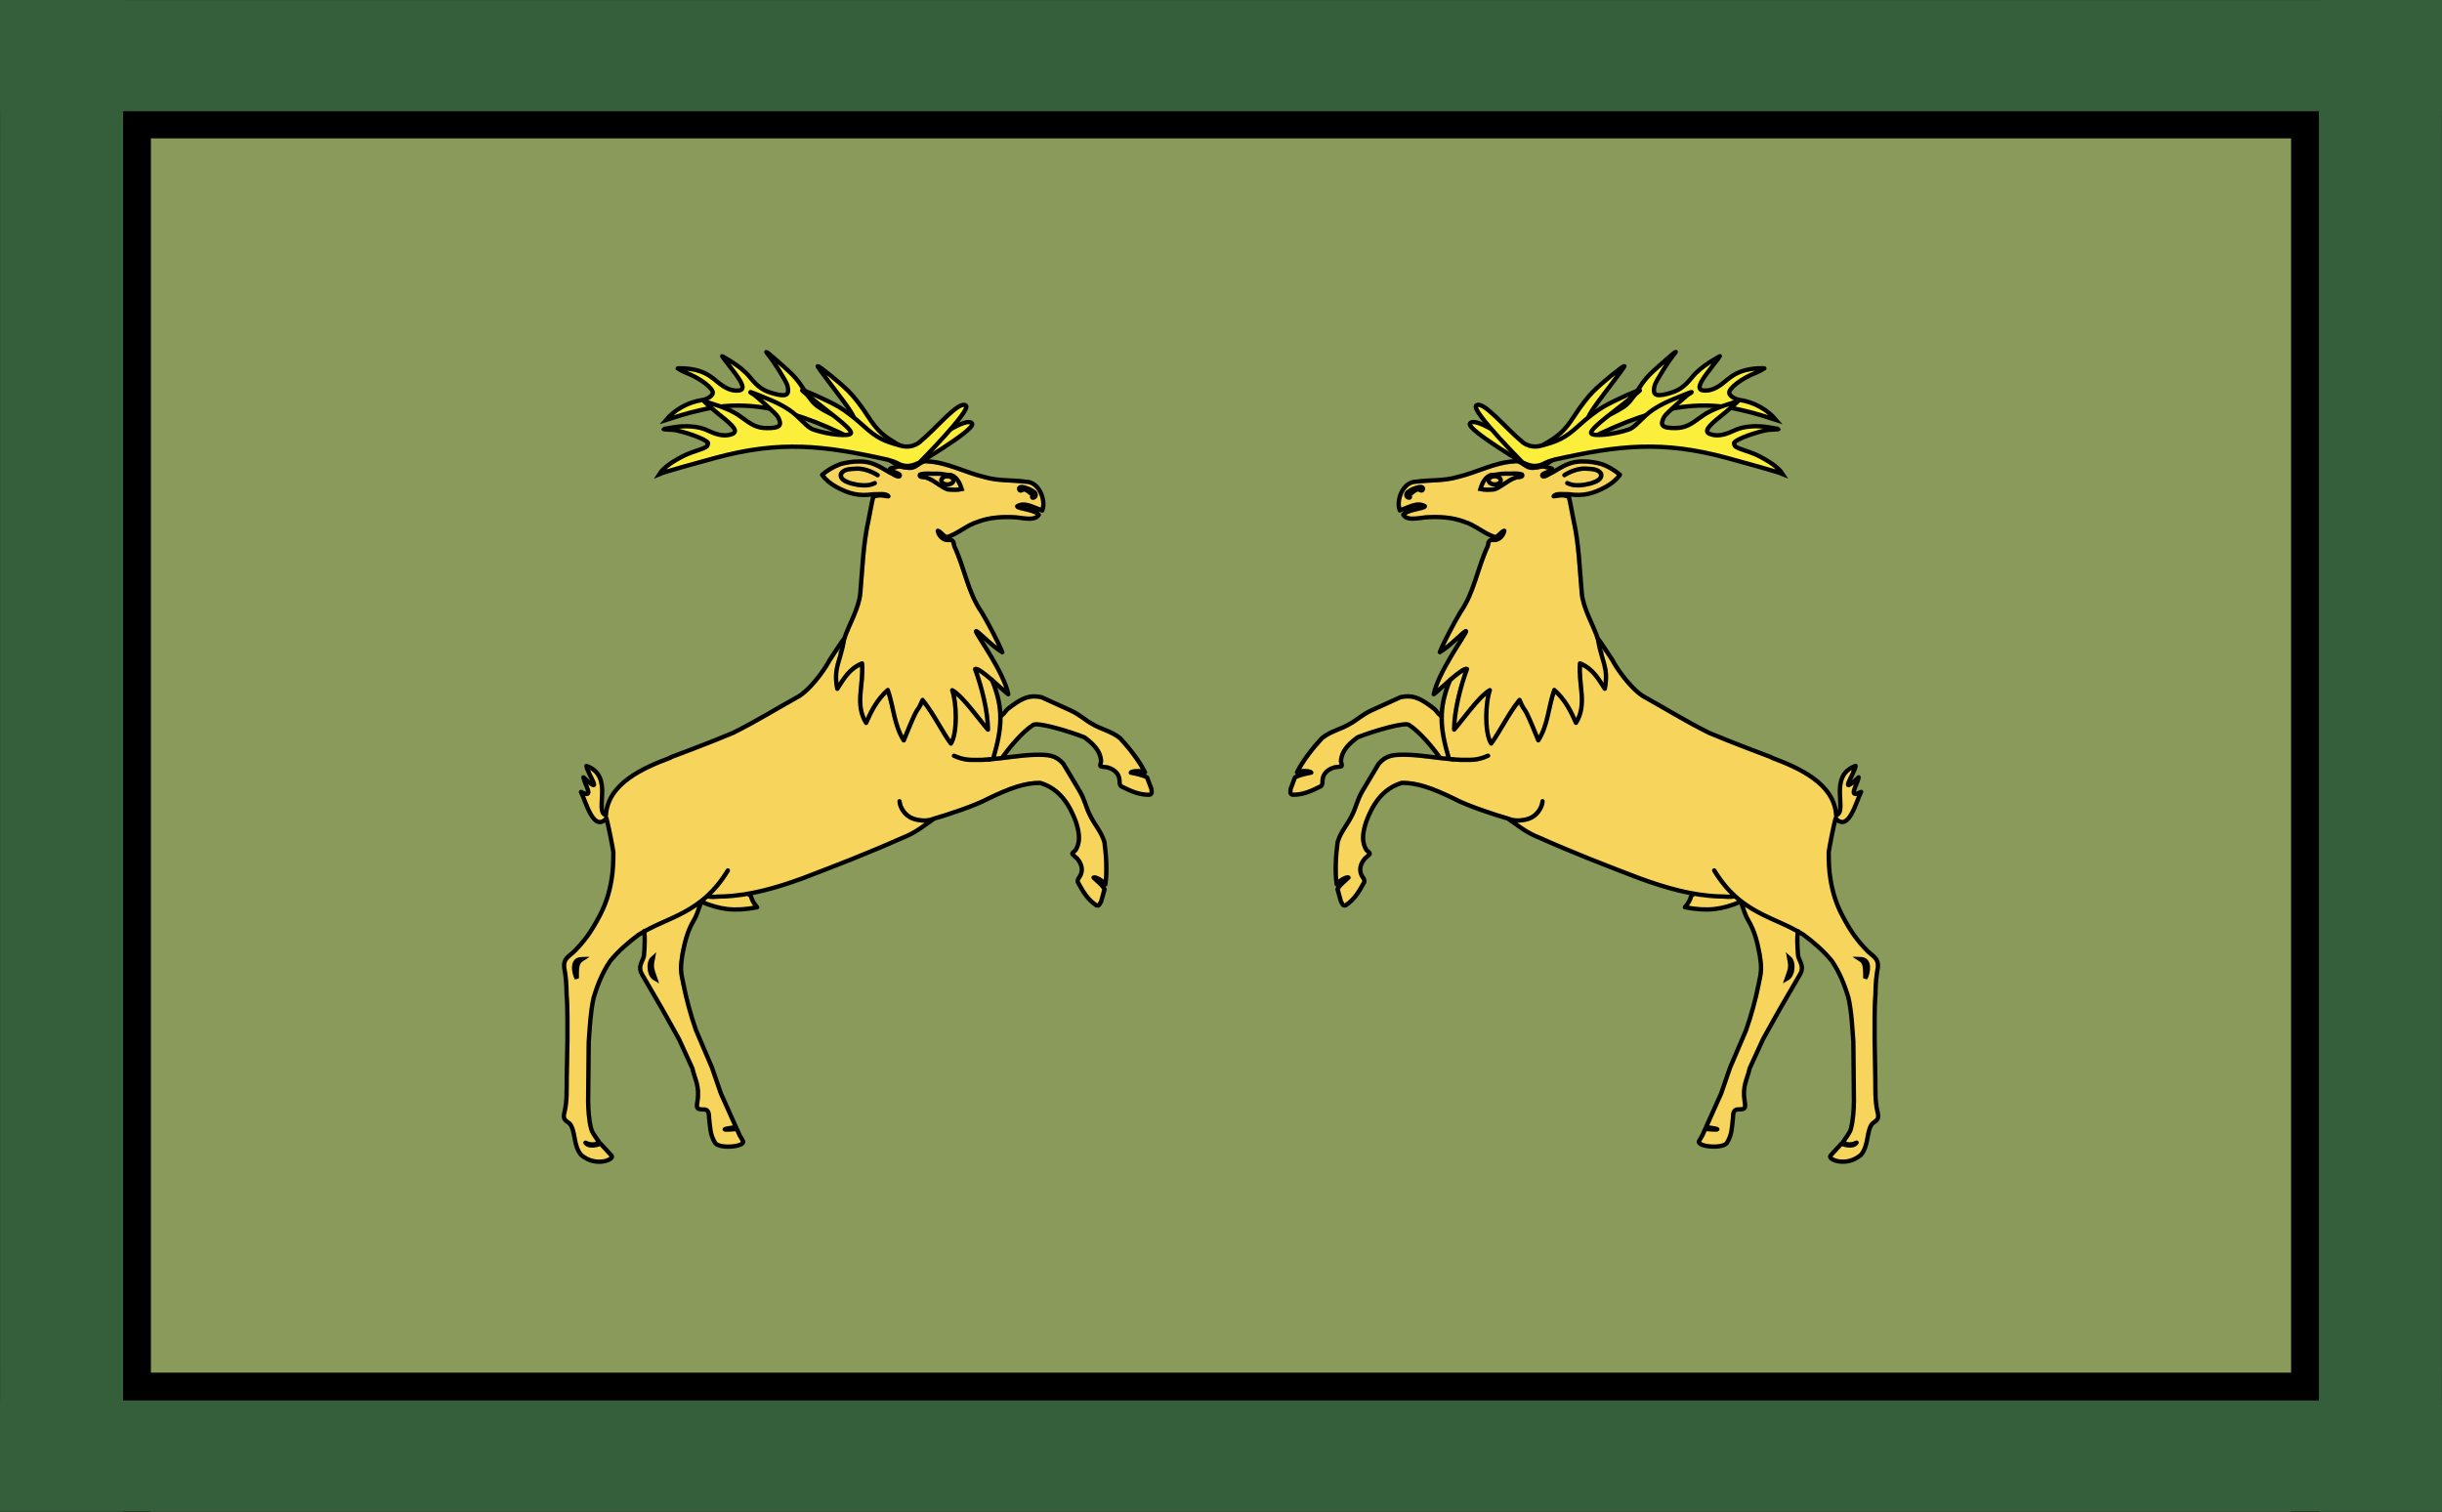
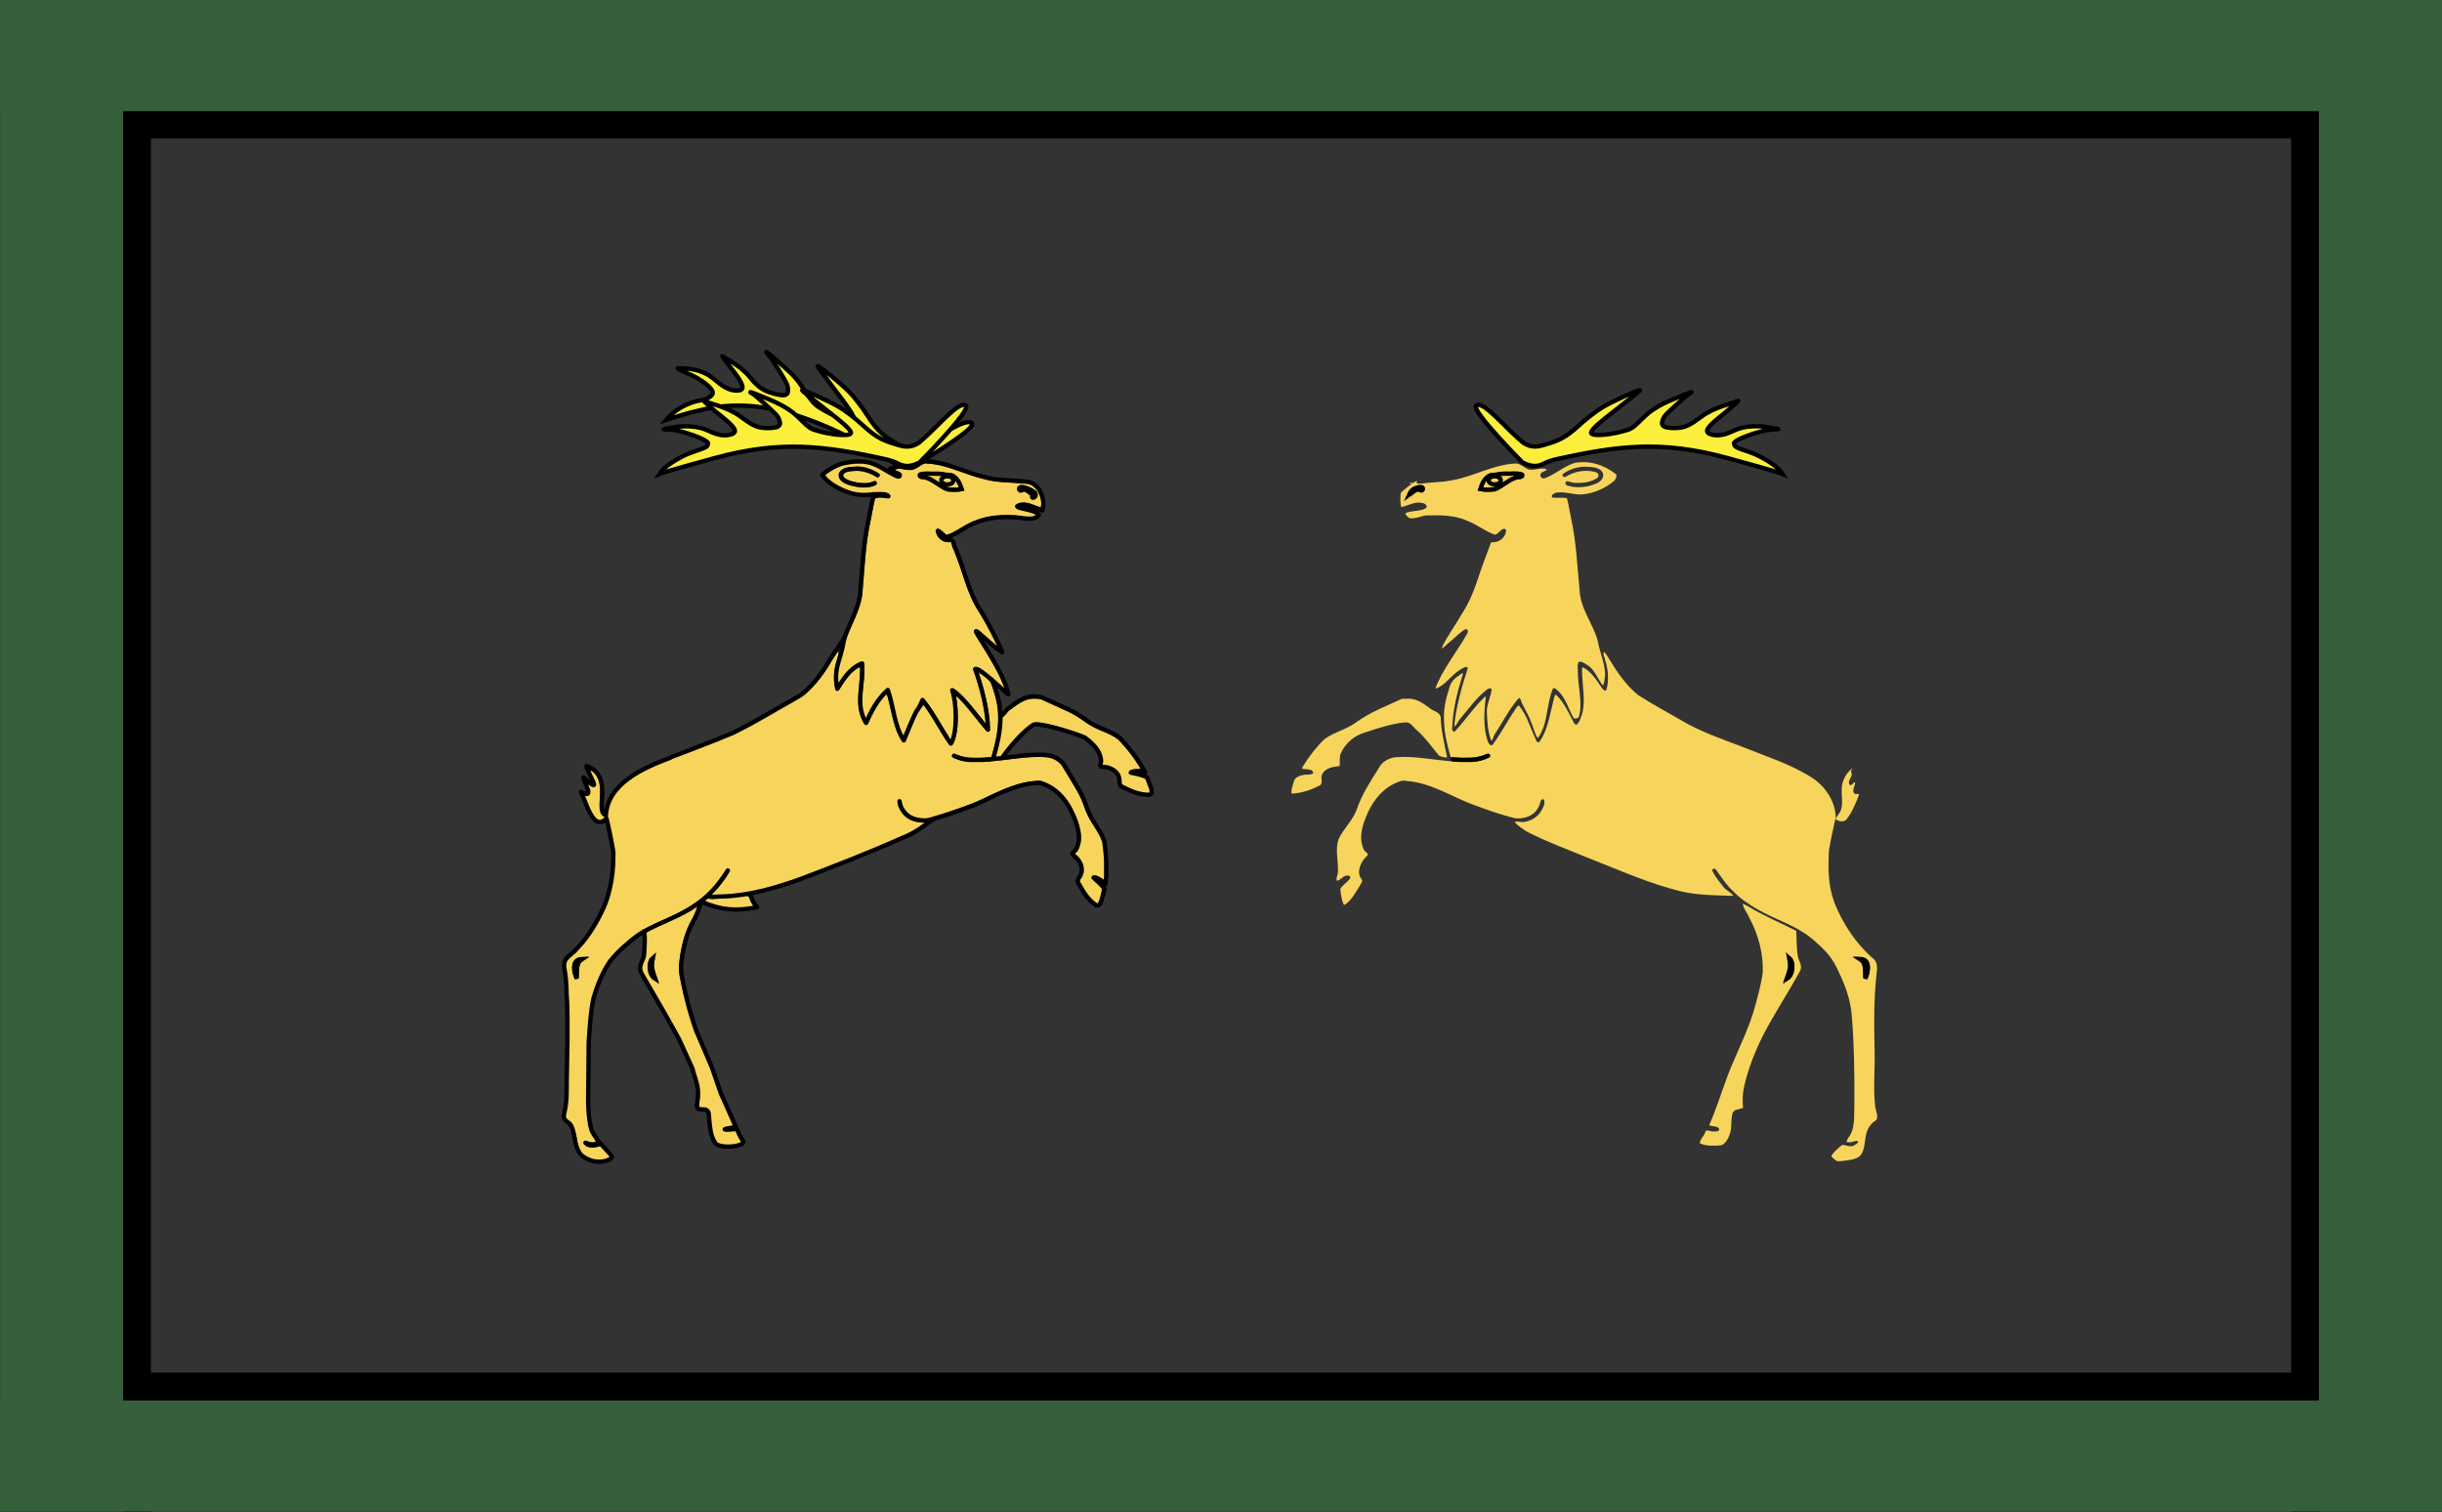
<svg xmlns="http://www.w3.org/2000/svg" version="1.1" width="6300" height="3900" viewBox="0 0 6300 3900" xml:space="preserve">
  <rect x="0" y="0" width="6300" height="3900" fill="#333333" stroke="none" />
  <desc>Created with Fabric.js 4.6.0</desc>
  <defs>
</defs>
  <g transform="matrix(10.6 0 0 6.24 3150.47 1952.46)">
-     <rect style="stroke: none; stroke-width: 1; stroke-dasharray: none; stroke-linecap: butt; stroke-dashoffset: 0; stroke-linejoin: miter; stroke-miterlimit: 4; fill: rgb(138,154,91); fill-rule: nonzero; opacity: 1;" x="-512" y="-512" rx="0" ry="0" width="1024" height="1024" />
-   </g>
+     </g>
  <g transform="matrix(-5.6 0 0 5.6 2215.19 1950.11)">
    <g style="">
      <g transform="matrix(1 0 0 1 121.57 17.95)">
        <path style="stroke: none; stroke-width: 1; stroke-dasharray: none; stroke-linecap: butt; stroke-dashoffset: 0; stroke-linejoin: miter; stroke-miterlimit: 4; fill: rgb(247,213,93); fill-rule: nonzero; opacity: 1;" transform=" translate(-421.17, -412.62)" d="M 423.618 400.376 C 420.849 402.185 418.641 406.281 418.631 409.47 C 418.366 413.08 419.359 416.396 418.17 419.869 C 417.892 420.703 416.027 422.999 415.711 423.705 C 416.615 424.792 419.529 425.409 420.542 424.231 C 423.076 421.472 425.32 415.913 426.628 412.46 C 426.114 411.866 424.341 412.689 424.097 411.637 C 423.467 410.359 424.921 407.988 424.766 406.785 C 423.859 406.935 422.914 408.948 422.162 407.918 C 421.366 406.455 422.796 404.987 423.154 403.597 C 423.376 402.787 423.006 402.556 422.813 401.733 C 422.755 401.7 423.681 400.359 423.618 400.376 z" stroke-linecap="round" />
      </g>
      <g transform="matrix(1 0 0 1 76.93 123.94)">
        <path style="stroke: none; stroke-width: 1; stroke-dasharray: none; stroke-linecap: butt; stroke-dashoffset: 0; stroke-linejoin: miter; stroke-miterlimit: 4; fill: rgb(247,213,93); fill-rule: nonzero; opacity: 1;" transform=" translate(-376.53, -518.62)" d="M 373.019 462.916 C 373.031 464.427 375.465 467.742 375.993 469.171 C 380.126 476.921 382.568 485.716 382.204 494.538 C 381.291 501.113 379.661 506.573 377.853 512.945 C 374.369 524.164 368.283 534.997 364.574 546.137 C 362.302 552.275 360.219 558.884 357.555 564.858 C 358.83 565.637 361.23 565.01 362.141 566.53 C 362.294 568.028 360.119 567.748 359.165 567.757 C 357.767 567.726 355.938 566.352 355.669 568.332 C 355.245 569.531 353.055 571.902 353.243 573.202 C 355.993 574.549 359.924 574.425 362.878 574.145 C 365.307 573.644 366.78 570.012 367.316 567.978 C 368.103 564.766 367.351 562.125 368.433 559.022 C 369.465 557.316 371.624 557.603 373.133 556.861 C 372.835 553.551 372.848 550.509 373.617 547.209 C 375.342 539.205 378.683 530.84 382.304 523.554 C 387.513 513.48 394.228 503.356 399.62 493.389 C 400.529 490.638 398.255 488.68 398.22 485.97 C 397.758 482.67 397.847 478.615 397.641 475.332 C 390.396 471.583 382.22 468.249 375.282 463.918 C 374.994 463.834 373.333 462.809 373.019 462.916 z M 394.915 487.475 C 396.304 487.805 396.522 489.743 396.68 490.968 C 396.994 493.838 395.938 496.945 393.415 498.475 C 393.055 498.557 391.245 500.507 391.625 499.449 C 392.844 495.764 394.57 491.899 393.461 487.952 C 393.944 487.791 394.414 487.57 394.915 487.475 z" stroke-linecap="round" />
      </g>
      <g transform="matrix(1 0 0 1 59.31 67.33)">
        <path style="stroke: none; stroke-width: 1; stroke-dasharray: none; stroke-linecap: butt; stroke-dashoffset: 0; stroke-linejoin: miter; stroke-miterlimit: 4; fill: rgb(247,213,93); fill-rule: nonzero; opacity: 1;" transform=" translate(-358.91, -462.01)" d="M 350.495 458.762 C 348.686 458.883 348.631 463.31 347.742 464.478 C 347.052 465.755 353.567 464.929 354.402 465.194 C 360.274 465.442 363.511 465.147 369.015 462.801 C 369.812 462.721 370.769 461.352 369.555 460.686 C 368.445 460.126 367.089 460.842 365.891 460.539 C 361.017 460.43 355.333 459.28 350.495 458.762 z" stroke-linecap="round" />
      </g>
      <g transform="matrix(1 0 0 1 10.79 69.52)">
        <path style="stroke: none; stroke-width: 1; stroke-dasharray: none; stroke-linecap: butt; stroke-dashoffset: 0; stroke-linejoin: miter; stroke-miterlimit: 4; fill: rgb(247,213,93); fill-rule: nonzero; opacity: 1;" transform=" translate(-310.39, -464.19)" d="M 308.938 346.905 C 308.603 348.042 309.428 349.376 309.623 350.539 C 311.04 354.943 311.42 359.86 310.18 364.327 C 309.232 365.286 308.297 363.563 307.784 362.921 C 305.42 359.53 303.082 355.701 299.266 353.866 C 298.622 354.821 299.11 356.314 299.024 357.452 C 299.258 363.258 300.49 369.234 299.118 374.96 C 298.446 376.77 297.994 379.008 296.524 380.304 C 295.177 380.484 294.97 378.557 294.314 377.77 C 292.294 373.721 290.199 369.528 286.852 366.421 C 286.031 367.016 286.161 368.466 285.753 369.359 C 284.072 375.695 283.27 382.584 279.446 388.061 C 278.861 388.759 277.887 388.274 277.813 387.382 C 275.169 382.16 273.778 376.14 269.961 371.577 C 269.11 371.371 268.735 372.778 268.21 373.259 C 264.556 378.601 261.608 384.43 257.758 389.608 C 256.714 390.362 255.766 388.774 255.524 387.913 C 253.439 381.84 253.801 375.214 254.461 368.913 C 254.528 368.479 255.074 366.997 254.086 367.6 C 249.02 372.397 245.097 378.398 240.336 383.499 C 239.171 383.691 238.944 382.264 239.157 381.389 C 239.467 372.967 241.645 364.728 244.172 356.764 C 243.357 356.374 242.545 357.646 241.829 357.968 C 239.797 359.26 238.297 361.203 237.775 363.58 C 236.17 368.368 235.065 373.374 235.407 378.46 C 235.431 384.177 236.907 389.83 238.461 395.241 C 244.016 395.705 249.863 396.121 255.102 393.858 C 255.921 393.375 257.241 394.563 256.149 395.194 C 251.818 398.13 246.284 397.375 241.321 397.363 C 231.808 396.931 222.37 394.564 212.813 395.335 C 209.665 395.789 206.677 397.549 205.25 400.468 C 201.403 406.547 197.437 412.659 195.119 419.525 C 193.394 424.363 188.787 428.539 186.763 433.205 C 185.18 437.985 186.738 442.983 186.524 447.952 C 186.733 448.968 185.329 451.397 186.066 452.225 C 187.283 452.239 189.067 449.923 190.344 449.897 C 191.188 449.539 192.713 450.129 192.063 451.194 C 190.825 453.013 188.566 454.149 187.571 456.124 C 187.909 458.328 188.143 461.491 189.342 463.41 C 192.399 461.808 194.572 457.74 196.409 454.84 C 196.935 453.664 198.4 452.466 197.178 451.239 C 194.975 448.123 196.986 443.531 199.664 441.007 C 201.029 440.12 199.794 439.329 198.688 438.343 C 196.087 433.56 197.359 427.748 199.375 422.991 C 201.786 416.634 206.042 410.699 212.262 407.596 C 214.13 406.732 216.09 405.66 218.216 406.279 C 229.673 407.081 239.364 413.867 249.938 417.61 C 255.933 419.756 261.957 421.984 268.157 423.421 C 272.098 423.83 276.578 422.521 278.571 418.85 C 279.418 417.838 279.517 416.533 279.969 415.382 C 280.247 414.68 281.076 414.307 281.477 415.116 C 282.073 416.784 280.978 418.598 280.172 420.038 C 278.545 422.779 275.699 424.599 272.546 425.096 C 271.79 425.522 268.569 424.518 268.008 425.186 C 268.79 426.655 272.079 428.511 273.357 429.512 C 282.809 434.365 293.275 438.174 303.092 442.238 C 317.239 447.756 330.812 453.946 345.65 457.349 C 352.418 458.901 361.693 458.982 368.62 459.194 C 368.174 457.942 364.959 456.356 364.131 455.126 C 362.3 452.706 360.141 450.325 358.961 447.491 C 358.984 446.523 360.287 446.418 360.711 447.194 C 363.124 450.538 365.425 454.096 368.464 456.967 C 375.184 463.796 384.062 467.819 392.663 471.636 C 397.838 474.01 402.82 476.798 406.961 480.727 C 411.534 484.752 414.575 488.174 417.036 493.868 C 420.197 500.267 422.717 507.231 423.223 514.379 C 424.34 527.607 424.5 540.905 424.425 554.17 C 424.252 558.695 424.79 564.471 422.922 568.632 C 422.367 569.956 420.959 571.085 420.86 572.514 C 422.428 573.203 424.111 572.128 425.649 572.046 C 426.742 572.38 425.655 573.498 424.81 573.845 C 422.897 575.416 421.02 573.934 418.836 573.931 C 417.2 575.117 414.904 577.231 413.831 578.939 C 413.955 579.79 416.067 581.256 416.638 581.48 C 419.201 581.369 423.143 580.991 425.563 579.962 C 429.281 578.33 428.956 573.174 429.719 569.639 C 430.225 566.869 431.663 564.263 434.222 562.71 C 435.901 561.478 434.048 557.571 433.987 555.937 C 433.042 547.398 433.997 539.11 433.731 530.533 C 433.497 518.129 433.322 507.679 434.611 495.33 C 435.041 493.035 435.182 489.566 433.05 488.046 C 425.187 481.338 418.904 471.73 415.165 462.155 C 412.319 454.415 412.245 446.515 412.724 438.304 C 413.506 433.101 414.754 428.114 415.834 423.001 C 415.677 415.636 410.916 408.632 404.982 404.81 C 395.27 398.525 383.397 394.829 372.745 390.499 C 363.315 386.888 353.322 383.507 344.648 378.296 C 338.041 374.472 331.232 370.82 324.844 366.725 C 318.867 361.828 314.562 355.311 310.625 348.718 C 310.115 348.193 309.765 346.945 308.938 346.905 z M 424.141 487.155 C 426.635 487.269 430.137 487.162 431.172 489.983 C 432.04 492.465 431.386 495.253 430.329 497.577 C 428.176 497.887 428.473 496.059 428.445 494.51 C 428.231 492.732 428.577 490.434 426.766 489.382 C 425.877 488.58 424.808 487.954 423.938 487.155 L 424.141 487.155 z" stroke-linecap="round" />
      </g>
      <g transform="matrix(1 0 0 1 -98.66 -4.47)">
        <path style="stroke: none; stroke-width: 1; stroke-dasharray: none; stroke-linecap: butt; stroke-dashoffset: 0; stroke-linejoin: miter; stroke-miterlimit: 4; fill: rgb(247,213,93); fill-rule: nonzero; opacity: 1;" transform=" translate(-200.93, -390.2)" d="M 215.961 368.402 C 208.748 371.79 201.173 374.594 194.709 379.366 C 190.256 382.644 184.633 383.759 180.211 387.042 C 176.436 390.727 173.181 395.013 170.399 399.495 C 170.056 399.923 169.735 400.967 170.733 400.723 C 172.209 400.957 174.778 400.62 175.172 402.534 C 174.201 403.78 171.703 403.032 170.313 403.563 C 168.607 403.86 166.505 404.722 166.138 406.652 C 165.751 408.079 164.753 410.633 165.178 412.073 C 169.452 412.022 174.957 410.16 178.589 408.014 C 179.605 406.578 178.258 404.356 179.368 402.909 C 180.877 400.185 184.376 399.721 187.318 399.389 C 187.482 397.428 186.984 394.574 188.157 392.831 C 190.338 388.507 194.332 385.204 199.016 383.909 C 205.089 381.909 211.218 379.817 217.618 379.253 C 220.118 379.08 221.125 381.535 222.912 382.904 C 226.786 386.386 229.728 390.532 233.008 394.545 C 233.516 394.962 236.281 395.754 236.792 395.277 C 235.616 389.794 233.936 382.473 233.86 376.826 C 233.236 374.304 230.324 374.149 228.506 372.498 C 225.473 370.277 222.05 367.923 218.086 368.395 C 217.378 368.397 216.67 368.399 215.961 368.402 z" stroke-linecap="round" />
      </g>
      <g transform="matrix(1 0 0 1 -38.43 -126.5)">
        <path style="stroke: none; stroke-width: 1; stroke-dasharray: none; stroke-linecap: butt; stroke-dashoffset: 0; stroke-linejoin: miter; stroke-miterlimit: 4; fill: rgb(247,213,93); fill-rule: nonzero; opacity: 1;" transform=" translate(-261.17, -268.18)" d="M 255.946 265.679 C 254.538 267.017 253.706 269.006 253.485 270.905 C 255.02 271.402 256.843 271.033 258.438 270.819 C 261.573 269.765 265.876 266.815 268.849 265.374 C 267.686 264.831 263.917 265.793 262.454 265.639 C 260.287 265.666 258.099 265.587 255.946 265.679 z" stroke-linecap="round" />
      </g>
      <g transform="matrix(1 0 0 1 -34.54 -71.17)">
        <path style="stroke: none; stroke-width: 1; stroke-dasharray: none; stroke-linecap: butt; stroke-dashoffset: 0; stroke-linejoin: miter; stroke-miterlimit: 4; fill: rgb(247,213,93); fill-rule: nonzero; opacity: 1;" transform=" translate(-265.06, -323.51)" d="M 267.844 260.042 C 257.8 260.642 248.856 266.057 239.036 267.743 C 234.452 268.703 229.712 268.593 225.11 269.238 C 224.279 269.499 218.752 268.693 219.149 268.787 C 220.475 269.37 227.032 272.646 225.657 273.183 C 224.855 273.734 224.074 272.969 223.313 272.956 C 221.947 273.454 220.675 274.475 220.477 275.964 C 219.56 277.702 222.841 269.755 222.959 268.146 C 222.353 267.562 215.575 273.157 215.454 273.579 C 215.215 274.948 215.153 278.763 215.719 280.073 C 218.908 279.452 222.038 277.331 225.422 278.198 C 226.472 278.356 228.187 279.51 227.032 280.589 C 224.819 282.021 220.138 281.728 217.745 282.836 C 217.144 282.894 218.508 284.801 219.485 285.159 C 222.469 285.756 225.045 283.788 228.07 283.927 C 234.255 283.743 240.65 283.868 246.36 286.519 C 250.655 288.205 254.388 291.213 258.719 292.792 C 260.299 292.654 261.039 290.789 262.485 290.253 C 263.373 289.653 264.287 290.628 263.899 291.542 C 263.339 294.6 260.185 296.687 257.102 296.253 C 255.251 301.457 253.062 306.656 251.386 311.971 C 249.406 318.063 247.072 324.04 243.532 329.409 C 240.993 333.956 236.286 340.306 234.29 345.11 C 234.834 345.495 237.484 342.441 238.016 342.238 C 240.472 340.335 242.549 337.841 245.243 336.323 C 246.424 336.116 246.624 337.601 246.079 338.355 C 241.658 346.314 234.585 354.945 231.469 363.537 C 232.191 363.98 234.272 362.179 234.886 361.869 C 238.071 359.272 241.142 355.368 245.016 353.847 C 246.055 353.391 246.698 354.269 245.998 355.368 C 243.541 362.864 240.735 373.005 240.131 380.907 C 240.343 381.947 242.398 377.992 242.727 377.722 C 246.781 372.992 250.407 367.66 255.454 363.98 C 256.013 363.477 257.386 363.291 257.282 364.386 C 256.895 367.447 254.895 371.441 255.112 374.573 C 255.3 378.737 255.496 383.511 257.079 387.461 C 257.645 388.371 258.236 385.32 258.602 384.988 C 262.291 379.409 265.281 373.284 269.672 368.253 C 270.469 367.444 270.952 369.708 271.214 370.295 C 272.59 373.215 274.387 376.009 275.467 379.075 C 276.492 381.196 277.157 384.619 278.5 386.516 C 279.592 385.573 280.65 382.805 281.232 381.49 C 283.052 375.963 283.319 369.22 285.469 363.816 C 286.244 362.879 287.314 364.333 287.914 364.779 C 291.38 367.895 292.699 373.048 294.948 377.058 C 295.483 378.048 297.574 377.24 297.547 376.579 C 299.342 370.413 297.096 362.618 297.03 356.339 C 297.144 354.745 296.559 352.803 297.43 351.409 C 299.113 350.922 300.636 352.504 302.021 353.272 C 304.732 355.037 306.481 359.811 308.547 362.23 C 309.279 362.034 309.463 357.84 309.62 357.256 C 309.438 351.745 307.087 346.965 306.167 341.589 C 303.93 333.596 298.173 326.892 297.844 318.402 C 296.787 307.202 296.28 295.909 293.846 284.889 C 293.213 281.94 292.772 278.885 292.008 276.003 C 289.791 275.414 287.414 276.144 285.227 275.644 C 284.455 274.643 286.052 273.739 286.883 273.48 C 290.71 272.701 295.041 274.54 298.935 274.239 C 304.392 273.823 309.822 271.39 313.95 267.87 C 314.354 267.312 315.085 265.846 314.75 265.073 C 309.235 260.632 302.535 258.506 295.67 259.732 C 290.879 261.054 286.142 265.412 281.454 266.878 C 280.081 267.097 278.999 265.122 280.329 264.316 C 280.961 263.607 282.329 263.538 282.727 262.784 C 279.716 261.305 276.218 264.1 273.274 262.269 C 271.556 261.325 269.973 259.73 267.844 260.042 z M 301.094 261.503 C 303.619 261.655 307.078 261.676 308.43 264.175 C 309.446 266.255 307.638 268.328 305.766 269.113 C 301.709 270.945 296.82 271.527 292.508 270.253 C 291.494 270.12 290.757 268.759 291.86 268.206 C 293.27 268.152 294.628 269.081 296.11 268.956 C 299.481 269.016 303.172 268.65 305.969 266.644 C 307.211 265.79 306.354 264.035 305.024 263.933 C 300.458 262.651 295.531 263.64 291.524 266.042 C 290.604 266.826 289.23 265.369 290.375 264.706 C 293.456 262.483 297.292 261.327 301.094 261.503 z M 264.415 263.753 C 266.88 263.923 269.549 263.452 271.875 264.355 C 273.084 265.416 271.859 267.172 270.485 267.167 C 267.085 267.329 264.463 269.945 261.583 271.46 C 259 273.507 255.564 273.001 252.485 272.808 C 251.928 272.688 250.604 272.833 251.157 271.863 C 251.884 269 253.344 266.257 256.248 264.844 C 259.189 264.416 261.435 263.836 264.415 263.753 z" stroke-linecap="round" />
      </g>
      <g transform="matrix(1 0 0 1 -52.06 0.93)">
        <path style="stroke: rgb(0,0,0); stroke-width: 2; stroke-dasharray: none; stroke-linecap: round; stroke-dashoffset: 0; stroke-linejoin: miter; stroke-miterlimit: 4; fill: none; fill-rule: nonzero; opacity: 0.99;" transform=" translate(-247.53, -395.6)" d="M 239.396 396.321 C 241.795 396.523 244.101 396.626 246.214 396.543 C 246.934 396.438 250.362 397.05 255.669 394.633" stroke-linecap="round" />
      </g>
      <g transform="matrix(1 0 0 1 -37.82 -126.31)">
        <path style="stroke: rgb(0,0,0); stroke-width: 2; stroke-dasharray: none; stroke-linecap: round; stroke-dashoffset: 0; stroke-linejoin: miter; stroke-miterlimit: 4; fill: none; fill-rule: nonzero; opacity: 0.99;" transform=" translate(-261.78, -268.37)" d="M 263.479 264.668 C 266.033 264.897 268.873 264.219 271.291 265.074 C 272.128 266.633 269.035 266.016 268.208 266.564 C 264.684 267.731 261.984 270.724 258.52 271.949 C 256.434 272.1 254.06 272.279 252.124 271.793 C 252.938 269.257 254.116 266.407 256.906 265.334 C 259.374 265.334 261.01 264.668 263.479 264.668 z" stroke-linecap="round" />
      </g>
      <g transform="matrix(1 0 0 1 -77.73 -121.39)">
        <path style="stroke: rgb(0,0,0); stroke-width: 2; stroke-dasharray: none; stroke-linecap: round; stroke-dashoffset: 0; stroke-linejoin: miter; stroke-miterlimit: 4; fill: none; fill-rule: nonzero; opacity: 0.99;" transform=" translate(-221.87, -273.28)" d="M 223.885 270.845 C 226.906 270.364 225.682 273.705 223.864 271.866 C 222.37 271.649 220.4 273.703 219.26 274.501 C 221.031 276.848 216.585 275.644 218.51 273.282 C 220.42 271.827 221.546 271.469 223.885 270.845 z" stroke-linecap="round" />
      </g>
      <g transform="matrix(1 0 0 1 18.2 -159.5)">
        <path style="stroke: rgb(0,0,0); stroke-width: 2; stroke-dasharray: none; stroke-linecap: round; stroke-dashoffset: 0; stroke-linejoin: miter; stroke-miterlimit: 4; fill: rgb(252,239,60); fill-rule: nonzero; opacity: 1;" transform=" translate(-317.79, -235.18)" d="M 271.784 252.058 C 271.784 252.058 275.86 254.533 281.27 251.33 C 287.901 247.405 290.612 245.571 295.586 237.82 C 298.225 233.708 301.837 229.049 304.165 226.751 C 308.317 222.657 317.921 214.86 318.459 215.148 C 318.626 215.238 315.33 219.777 311.133 225.235 C 303.398 235.295 301.087 238.953 301.806 240.003 C 302.788 241.437 311.802 238.104 317.966 234.029 C 320.22 232.538 321.791 230.698 324.576 226.284 C 327.483 221.678 329.415 219.454 334.034 215.398 C 339.971 210.183 343.91 206.644 341.307 209.753 C 338.777 212.775 332.814 222.286 332.38 224.13 C 331.352 228.5 332.847 229.38 338.619 227.804 C 343.129 226.572 345.716 225.188 349.774 220.128 C 353.919 214.96 361.822 211.041 362.211 210.672 C 363.145 209.786 360.865 212.827 358.033 216.437 C 352.874 223.014 351.547 226.105 355.055 226.382 C 358.075 226.619 361.079 225.376 364.582 222.439 C 367.189 220.254 369.25 218.65 372.713 217.467 C 377.519 215.827 383.66 216.06 382.886 216.217 C 382.578 216.28 381.309 217.325 379.227 218.121 C 372.33 220.759 366.255 225.593 366.812 227.618 C 366.823 228.433 368.827 230.33 371.515 230.715 C 378.448 231.707 384.62 235.477 388.342 239.937 C 383.952 238.541 378.868 236.812 372.471 235.413 C 349.247 229.717 325.215 235.197 288.718 256.03 C 288.971 255.91 283.268 259.928 283.068 259.821 M 271.619 252.018 C 263.528 248.482 249.626 238.15 247.327 241.594 C 245.501 244.331 274.749 261.488 274.749 261.488 C 277.428 261.867 280.102 262.27 283.271 259.707" stroke-linecap="round" />
      </g>
      <g transform="matrix(1 0 0 1 21.1 -149.13)">
        <path style="stroke: rgb(0,0,0); stroke-width: 2; stroke-dasharray: none; stroke-linecap: round; stroke-dashoffset: 0; stroke-linejoin: miter; stroke-miterlimit: 4; fill: rgb(252,239,60); fill-rule: nonzero; opacity: 1;" transform=" translate(-320.7, -245.55)" d="M 270.989 249.618 C 264.072 244.13 253.275 230.586 250.172 233.327 C 247.706 235.505 271.592 259.574 271.592 259.574 C 274.408 260.778 277.313 262.187 281.598 259.963 M 270.907 249.595 C 270.907 249.595 274.36 253.457 280.41 251.745 C 287.824 249.646 290.914 248.567 297.706 242.346 C 301.309 239.046 305.992 235.466 308.831 233.841 C 313.891 230.945 325.171 225.865 325.617 226.281 C 325.756 226.41 321.408 229.955 315.954 234.158 C 305.903 241.904 302.733 244.85 303.16 246.048 C 303.742 247.685 313.309 246.77 320.31 244.407 C 322.871 243.542 324.483 241.411 328.305 237.857 C 332.293 234.148 338.082 231.593 341.175 230.318 C 346.852 227.977 352.342 225.71 347.892 228.207 C 347.552 228.398 337.668 236.853 336.777 238.525 C 334.665 242.487 335.885 243.72 341.868 243.672 C 346.543 243.635 348.844 242.22 354.051 238.352 C 360.029 233.912 368.647 232.286 370.462 231.256 C 372.938 229.851 365.231 236.317 363.545 237.651 C 357.012 242.819 354.801 245.338 358.122 246.503 C 360.98 247.505 364.202 247.071 368.34 245.129 C 371.419 243.683 373.495 243.158 377.146 242.901 C 382.211 242.545 386.843 243.698 387.627 243.796 C 392.72 244.434 385.779 244.22 383.603 244.701 C 376.637 246.24 367.43 249.861 369.147 251.072 C 368.705 253.148 375.033 253.74 380.79 256.735 C 384.402 258.614 389.333 261.561 391.407 264.844 C 388.807 263.753 372.759 259.348 365.921 257.482 C 335.626 249.218 315.613 251.688 286.408 258.194 C 281.862 259.403 281.779 260.077 281.613 259.922" stroke-linecap="round" />
      </g>
      <g transform="matrix(1 0 0 1 0.4 25.61)">
        <path style="stroke: rgb(0,0,0); stroke-width: 2; stroke-dasharray: none; stroke-linecap: round; stroke-dashoffset: 0; stroke-linejoin: round; stroke-miterlimit: 4; fill: none; fill-rule: nonzero; opacity: 0.99;" transform=" translate(-300, -420.29)" d="M 299.874 259.084 C 293.592 258.772 289.904 261.513 285.218 264.189 C 284.101 264.541 282.012 266.341 280.854 265.886 C 279.572 264.608 283.923 264.031 284.547 263.312 C 287.018 262.132 282.412 261.85 281.312 261.324 C 279.017 261.036 276.712 262.657 274.416 261.73 C 272.206 261.02 270.325 258.352 267.813 258.994 C 258.757 259.439 250.434 264.204 241.697 266.209 C 235.282 268.132 229.054 267.481 222.479 268.397 C 216.458 268.414 213.167 277.021 215.031 281.636 C 218.361 280.656 222.925 277.453 226.552 279.699 C 226.495 280.853 218.674 281.089 216.604 283.616 C 218.25 286.292 222.432 285.353 226.937 284.811 C 232.951 284.417 239.092 284.719 244.763 286.879 C 249.866 288.408 253.979 292.474 259.052 293.98 C 260.428 293.676 261.959 291.13 263.145 291.022 C 262.807 292.988 260.882 295.479 258.249 295.23 C 256.271 294.981 255.85 295.809 255.519 298.128 C 250.776 308.053 249.334 319.438 242.896 328.531 C 240.366 332.781 235.254 342.334 233.447 346.928 C 238.539 343.973 246.05 335.667 245.52 337.439 C 244.966 339.293 232.632 356.411 230.666 366.303 C 232.205 365.392 244.27 353.38 245.951 354.71 C 242.954 362.737 240.003 374.471 240.041 382.605 C 243.656 378.557 251.53 367.175 256.499 364.449 C 254.515 369.599 253.923 384.078 257.104 389.022 C 261.162 383.533 264.815 375.594 270.156 368.939 C 273.789 377.21 270.844 367.791 278.822 387.543 C 283.304 380.532 283.422 372.177 286.187 364.355 C 291.307 368.86 294.139 374.673 296.166 379.501 C 301.503 370.886 297.175 362.059 298.031 352.095 C 304.001 354.527 306.613 359.354 309.437 363.782 C 311.386 353.95 307.911 351.271 306.242 340.709 C 304.029 334.153 299.389 326.622 298.833 319.587 C 297.851 308.382 297.558 297.065 295.057 286.049 C 294.349 282.705 293.721 278.645 292.906 275.345 C 289.294 273.939 288.169 274.988 285.906 275.105 C 286.852 273.551 290.901 274.255 292.8 274.145 C 299.523 275.161 304.158 273.923 310.031 270.699 C 312.513 269.34 314.777 267.495 316.437 265.209 C 314.111 263.156 310.93 261.286 307.958 260.261 C 305.781 259.639 302.132 258.987 299.874 259.084 z M 290.854 265.366 C 293.388 263.746 297.232 262.248 300.218 262.345 C 302.75 262.566 306.293 262.248 307.729 264.709 C 308.488 267.381 305.115 268.499 303.177 269.136 C 299.652 270.011 295.507 270.782 292.177 269.022 M 350.653 458.335 C 348.244 459.14 350.064 460.162 346.351 464.451 C 356.974 466.466 363.524 465.462 371.899 461.955 M 265.318 423.754 C 258.813 421.886 245.847 417.642 239.975 414.414 C 230.071 409.593 222.785 407.017 215.919 407.162 C 206.862 409.888 202.462 417.337 199.641 424.734 C 198.356 428.769 196.903 433.646 199.695 438.16 C 202.025 440.073 201.481 439.613 198.907 441.996 C 195.778 445.73 196.719 448.832 197.919 450.551 C 198.243 451.126 198.885 451.606 198.625 452.881 C 195.974 457.75 193.961 460.941 190.101 463.545 C 188.622 464.037 188.554 462.662 187.936 461.907 L 186.303 456.154 C 187.273 454.105 190.238 451.942 191.377 450.764 C 190.526 450.279 187.159 452.106 185.941 453.893 C 185.055 448.038 185.532 440.633 186.381 434.382 C 187.861 429.404 191.058 426.344 193.243 421.574 C 194.827 418.397 195.512 414.7 197.748 410.944 L 205.333 398.236 C 208.813 394.418 211.855 393.997 218.805 394.204 C 224.858 394.349 232.51 395.742 239.396 396.321 M 280.77 415.626 C 280.539 418.753 277.983 422.474 274.51 423.626 C 268.351 425.628 264.818 423.54 265.018 423.738 M 265.018 423.738 C 269.479 426.742 272.958 429.951 279.7 432.573 C 295.508 439.61 310.24 445.29 325.792 451.22 C 337.516 455.466 349.643 459.039 362.196 459.46 C 363.791 459.335 367.86 460.031 369.27 459.251 M 238.229 359.519 C 232.647 372.917 233.481 381.865 237.593 395.876 M 416.049 422.02 C 421.651 420.383 412.005 403.941 424.99 399.327 C 424.696 402.677 416.459 413.849 426.369 404.561 C 426.053 407.544 420.848 414.862 427.526 411.283 C 425.174 415.888 421.85 429.966 415.772 423.511 C 414.897 426.627 413.019 436.173 412.605 439.045 C 412.605 443.221 412.734 447.813 413.501 452.055 C 414.526 458.032 416.135 463.04 418.894 468.31 C 422.931 476.021 425.986 480.051 430.793 484.936 C 433.421 487.25 435.688 488.306 435.238 492.226 C 434.471 496.34 434.206 499.575 434.141 504.652 C 433.567 511.716 433.829 518.671 433.763 525.742 L 434.082 543.732 C 434.144 548.614 433.907 553.638 435.057 558.585 C 436.146 562.44 434.459 562.611 432.729 564.09 C 429.91 567.432 431.192 574.087 427.473 578.522 C 420.543 584.441 411.924 580.52 413.416 578.891 L 418.435 573.414 C 423.927 575.326 425.134 573.265 425.459 572.902 C 422.284 574.596 419.529 573.379 419.167 572.62 C 419.99 571.36 422.522 568.113 422.803 566.547 C 423.891 562.499 424.156 557.885 424.218 553.706 L 423.956 526.517 C 423.445 519.64 423.18 512.897 421.706 506.211 C 419.848 499.913 417.419 494.098 414.021 489.15 C 410.112 484.33 405.183 480.253 400.95 477.103 C 387.373 468.525 372.089 467.708 359.856 447.485 M 386.35 395.551 C 398.644 400.159 415.257 407.327 416.049 422.22 M 386.128 395.321 C 386.128 395.321 366.976 388.156 357.485 384.105 C 346.619 378.698 337.159 372.739 327.001 367.145 C 320.185 362.699 313.661 352.191 313.135 350.799 C 311.687 348.588 307.424 342.002 305.97 340.273 M 234.354 376.696 C 230.562 373.307 232.784 374.36 229.318 371.824 C 223.729 367.687 220.345 366.53 215.308 367.678 L 201.835 373.791 C 197.856 375.598 195.18 378.244 192.066 379.948 C 187.549 382.618 183.198 383.268 179.141 386.51 C 174.876 391.158 170.269 396.983 167.654 402.296 C 169.674 401.524 173.783 401.543 174.204 402.426 C 172.597 402.743 168.682 403.499 166.716 404.627 L 164.706 409.996 C 164.781 410.97 164.063 412.163 165.558 412.603 C 170.213 412.668 173.681 411.189 178.637 408.705 C 179.578 407.805 179.332 407.035 179.394 406.379 C 179.391 404.282 180.386 401.235 185.086 399.955 C 188.56 399.468 188.72 400.128 187.898 397.228 C 188.183 391.928 192.18 388.75 195.539 386.171 C 202.28 383.466 218.153 378.673 219.406 380.603 C 221.736 381.952 227.503 387.098 233.522 395.558 M 398.275 475.546 C 398.792 474.952 397.605 475.996 398.483 486.67 C 398.867 489.174 401.647 491.59 399.337 495.447 L 390.157 511.245 L 382.353 525.206 L 376.184 538.681 C 375.096 543.696 372.724 546.737 373.877 553.936 C 374.709 557.79 373.254 557.378 371.589 557.572 C 368.2 557.321 368.671 560 368.487 561.682 C 367.976 566.115 368.017 569.081 365.903 572.682 C 364.622 575.959 351.597 574.929 352.903 572.12 C 354.664 569.165 354.478 569.515 355.688 566.608 C 366.456 567.409 358.889 566.019 356.071 565.801 L 363.058 550.227 L 367.184 538.289 L 374.563 521.005 C 376.932 514.194 378.977 506.744 380.39 499.542 C 381.671 494.016 381.687 491.971 380.851 486.573 C 379.763 480.918 378.665 475.71 375.523 470.44 C 374.188 468.37 373.224 464.864 372.069 461.71" stroke-linecap="round" />
      </g>
      <g transform="matrix(1 0 0 1 129.25 98.09)">
        <path style="stroke: rgb(0,0,0); stroke-width: 2; stroke-dasharray: none; stroke-linecap: butt; stroke-dashoffset: 0; stroke-linejoin: miter; stroke-miterlimit: 4; fill: none; fill-rule: nonzero; opacity: 1;" transform=" translate(-428.85, -492.77)" d="M 427.039 488.31 C 429.234 489.687 429.61 491.45 429.482 497.224 C 430.783 494.442 432.074 488.327 427.039 488.31 z" stroke-linecap="round" />
      </g>
      <g transform="matrix(1 0 0 1 95.01 97.89)">
        <path style="stroke: rgb(0,0,0); stroke-width: 2; stroke-dasharray: none; stroke-linecap: butt; stroke-dashoffset: 0; stroke-linejoin: miter; stroke-miterlimit: 4; fill: none; fill-rule: nonzero; opacity: 1;" transform=" translate(-394.6, -492.56)" d="M 394.391 487.825 C 395.166 491.741 395.33 491.819 393.348 497.296 C 396.161 495.918 396.758 489.879 394.391 487.825 z" stroke-linecap="round" />
      </g>
      <g transform="matrix(1.51 0 0 1.51 -40.87 -126.92)">
        <path style="stroke: rgb(0,0,0); stroke-width: 1.33; stroke-dasharray: none; stroke-linecap: butt; stroke-dashoffset: 0; stroke-linejoin: miter; stroke-miterlimit: 4; fill: rgb(247,213,93); fill-rule: nonzero; opacity: 1;" transform=" translate(-26.2, -57.27)" d="M 28.056 57.274 C 28.056 57.72 27.702 58.132 27.126 58.355 C 26.55 58.578 25.841 58.578 25.265 58.355 C 24.689 58.132 24.334 57.72 24.335 57.274 C 24.334 56.827 24.689 56.415 25.265 56.192 C 25.841 55.969 26.55 55.969 27.126 56.192 C 27.702 56.415 28.056 56.827 28.056 57.274 z" stroke-linecap="round" />
      </g>
    </g>
  </g>
  <g transform="matrix(5.6 0 0 5.6 4084.98 1950)">
    <g style="">
      <g transform="matrix(1 0 0 1 121.57 17.95)">
        <path style="stroke: none; stroke-width: 1; stroke-dasharray: none; stroke-linecap: butt; stroke-dashoffset: 0; stroke-linejoin: miter; stroke-miterlimit: 4; fill: rgb(247,213,93); fill-rule: nonzero; opacity: 1;" transform=" translate(-421.17, -412.62)" d="M 423.618 400.376 C 420.849 402.185 418.641 406.281 418.631 409.47 C 418.366 413.08 419.359 416.396 418.17 419.869 C 417.892 420.703 416.027 422.999 415.711 423.705 C 416.615 424.792 419.529 425.409 420.542 424.231 C 423.076 421.472 425.32 415.913 426.628 412.46 C 426.114 411.866 424.341 412.689 424.097 411.637 C 423.467 410.359 424.921 407.988 424.766 406.785 C 423.859 406.935 422.914 408.948 422.162 407.918 C 421.366 406.455 422.796 404.987 423.154 403.597 C 423.376 402.787 423.006 402.556 422.813 401.733 C 422.755 401.7 423.681 400.359 423.618 400.376 z" stroke-linecap="round" />
      </g>
      <g transform="matrix(1 0 0 1 76.93 123.94)">
        <path style="stroke: none; stroke-width: 1; stroke-dasharray: none; stroke-linecap: butt; stroke-dashoffset: 0; stroke-linejoin: miter; stroke-miterlimit: 4; fill: rgb(247,213,93); fill-rule: nonzero; opacity: 1;" transform=" translate(-376.53, -518.62)" d="M 373.019 462.916 C 373.031 464.427 375.465 467.742 375.993 469.171 C 380.126 476.921 382.568 485.716 382.204 494.538 C 381.291 501.113 379.661 506.573 377.853 512.945 C 374.369 524.164 368.283 534.997 364.574 546.137 C 362.302 552.275 360.219 558.884 357.555 564.858 C 358.83 565.637 361.23 565.01 362.141 566.53 C 362.294 568.028 360.119 567.748 359.165 567.757 C 357.767 567.726 355.938 566.352 355.669 568.332 C 355.245 569.531 353.055 571.902 353.243 573.202 C 355.993 574.549 359.924 574.425 362.878 574.145 C 365.307 573.644 366.78 570.012 367.316 567.978 C 368.103 564.766 367.351 562.125 368.433 559.022 C 369.465 557.316 371.624 557.603 373.133 556.861 C 372.835 553.551 372.848 550.509 373.617 547.209 C 375.342 539.205 378.683 530.84 382.304 523.554 C 387.513 513.48 394.228 503.356 399.62 493.389 C 400.529 490.638 398.255 488.68 398.22 485.97 C 397.758 482.67 397.847 478.615 397.641 475.332 C 390.396 471.583 382.22 468.249 375.282 463.918 C 374.994 463.834 373.333 462.809 373.019 462.916 z M 394.915 487.475 C 396.304 487.805 396.522 489.743 396.68 490.968 C 396.994 493.838 395.938 496.945 393.415 498.475 C 393.055 498.557 391.245 500.507 391.625 499.449 C 392.844 495.764 394.57 491.899 393.461 487.952 C 393.944 487.791 394.414 487.57 394.915 487.475 z" stroke-linecap="round" />
      </g>
      <g transform="matrix(1 0 0 1 59.31 67.33)">
-         <path style="stroke: none; stroke-width: 1; stroke-dasharray: none; stroke-linecap: butt; stroke-dashoffset: 0; stroke-linejoin: miter; stroke-miterlimit: 4; fill: rgb(247,213,93); fill-rule: nonzero; opacity: 1;" transform=" translate(-358.91, -462.01)" d="M 350.495 458.762 C 348.686 458.883 348.631 463.31 347.742 464.478 C 347.052 465.755 353.567 464.929 354.402 465.194 C 360.274 465.442 363.511 465.147 369.015 462.801 C 369.812 462.721 370.769 461.352 369.555 460.686 C 368.445 460.126 367.089 460.842 365.891 460.539 C 361.017 460.43 355.333 459.28 350.495 458.762 z" stroke-linecap="round" />
-       </g>
+         </g>
      <g transform="matrix(1 0 0 1 10.79 69.52)">
        <path style="stroke: none; stroke-width: 1; stroke-dasharray: none; stroke-linecap: butt; stroke-dashoffset: 0; stroke-linejoin: miter; stroke-miterlimit: 4; fill: rgb(247,213,93); fill-rule: nonzero; opacity: 1;" transform=" translate(-310.39, -464.19)" d="M 308.938 346.905 C 308.603 348.042 309.428 349.376 309.623 350.539 C 311.04 354.943 311.42 359.86 310.18 364.327 C 309.232 365.286 308.297 363.563 307.784 362.921 C 305.42 359.53 303.082 355.701 299.266 353.866 C 298.622 354.821 299.11 356.314 299.024 357.452 C 299.258 363.258 300.49 369.234 299.118 374.96 C 298.446 376.77 297.994 379.008 296.524 380.304 C 295.177 380.484 294.97 378.557 294.314 377.77 C 292.294 373.721 290.199 369.528 286.852 366.421 C 286.031 367.016 286.161 368.466 285.753 369.359 C 284.072 375.695 283.27 382.584 279.446 388.061 C 278.861 388.759 277.887 388.274 277.813 387.382 C 275.169 382.16 273.778 376.14 269.961 371.577 C 269.11 371.371 268.735 372.778 268.21 373.259 C 264.556 378.601 261.608 384.43 257.758 389.608 C 256.714 390.362 255.766 388.774 255.524 387.913 C 253.439 381.84 253.801 375.214 254.461 368.913 C 254.528 368.479 255.074 366.997 254.086 367.6 C 249.02 372.397 245.097 378.398 240.336 383.499 C 239.171 383.691 238.944 382.264 239.157 381.389 C 239.467 372.967 241.645 364.728 244.172 356.764 C 243.357 356.374 242.545 357.646 241.829 357.968 C 239.797 359.26 238.297 361.203 237.775 363.58 C 236.17 368.368 235.065 373.374 235.407 378.46 C 235.431 384.177 236.907 389.83 238.461 395.241 C 244.016 395.705 249.863 396.121 255.102 393.858 C 255.921 393.375 257.241 394.563 256.149 395.194 C 251.818 398.13 246.284 397.375 241.321 397.363 C 231.808 396.931 222.37 394.564 212.813 395.335 C 209.665 395.789 206.677 397.549 205.25 400.468 C 201.403 406.547 197.437 412.659 195.119 419.525 C 193.394 424.363 188.787 428.539 186.763 433.205 C 185.18 437.985 186.738 442.983 186.524 447.952 C 186.733 448.968 185.329 451.397 186.066 452.225 C 187.283 452.239 189.067 449.923 190.344 449.897 C 191.188 449.539 192.713 450.129 192.063 451.194 C 190.825 453.013 188.566 454.149 187.571 456.124 C 187.909 458.328 188.143 461.491 189.342 463.41 C 192.399 461.808 194.572 457.74 196.409 454.84 C 196.935 453.664 198.4 452.466 197.178 451.239 C 194.975 448.123 196.986 443.531 199.664 441.007 C 201.029 440.12 199.794 439.329 198.688 438.343 C 196.087 433.56 197.359 427.748 199.375 422.991 C 201.786 416.634 206.042 410.699 212.262 407.596 C 214.13 406.732 216.09 405.66 218.216 406.279 C 229.673 407.081 239.364 413.867 249.938 417.61 C 255.933 419.756 261.957 421.984 268.157 423.421 C 272.098 423.83 276.578 422.521 278.571 418.85 C 279.418 417.838 279.517 416.533 279.969 415.382 C 280.247 414.68 281.076 414.307 281.477 415.116 C 282.073 416.784 280.978 418.598 280.172 420.038 C 278.545 422.779 275.699 424.599 272.546 425.096 C 271.79 425.522 268.569 424.518 268.008 425.186 C 268.79 426.655 272.079 428.511 273.357 429.512 C 282.809 434.365 293.275 438.174 303.092 442.238 C 317.239 447.756 330.812 453.946 345.65 457.349 C 352.418 458.901 361.693 458.982 368.62 459.194 C 368.174 457.942 364.959 456.356 364.131 455.126 C 362.3 452.706 360.141 450.325 358.961 447.491 C 358.984 446.523 360.287 446.418 360.711 447.194 C 363.124 450.538 365.425 454.096 368.464 456.967 C 375.184 463.796 384.062 467.819 392.663 471.636 C 397.838 474.01 402.82 476.798 406.961 480.727 C 411.534 484.752 414.575 488.174 417.036 493.868 C 420.197 500.267 422.717 507.231 423.223 514.379 C 424.34 527.607 424.5 540.905 424.425 554.17 C 424.252 558.695 424.79 564.471 422.922 568.632 C 422.367 569.956 420.959 571.085 420.86 572.514 C 422.428 573.203 424.111 572.128 425.649 572.046 C 426.742 572.38 425.655 573.498 424.81 573.845 C 422.897 575.416 421.02 573.934 418.836 573.931 C 417.2 575.117 414.904 577.231 413.831 578.939 C 413.955 579.79 416.067 581.256 416.638 581.48 C 419.201 581.369 423.143 580.991 425.563 579.962 C 429.281 578.33 428.956 573.174 429.719 569.639 C 430.225 566.869 431.663 564.263 434.222 562.71 C 435.901 561.478 434.048 557.571 433.987 555.937 C 433.042 547.398 433.997 539.11 433.731 530.533 C 433.497 518.129 433.322 507.679 434.611 495.33 C 435.041 493.035 435.182 489.566 433.05 488.046 C 425.187 481.338 418.904 471.73 415.165 462.155 C 412.319 454.415 412.245 446.515 412.724 438.304 C 413.506 433.101 414.754 428.114 415.834 423.001 C 415.677 415.636 410.916 408.632 404.982 404.81 C 395.27 398.525 383.397 394.829 372.745 390.499 C 363.315 386.888 353.322 383.507 344.648 378.296 C 338.041 374.472 331.232 370.82 324.844 366.725 C 318.867 361.828 314.562 355.311 310.625 348.718 C 310.115 348.193 309.765 346.945 308.938 346.905 z M 424.141 487.155 C 426.635 487.269 430.137 487.162 431.172 489.983 C 432.04 492.465 431.386 495.253 430.329 497.577 C 428.176 497.887 428.473 496.059 428.445 494.51 C 428.231 492.732 428.577 490.434 426.766 489.382 C 425.877 488.58 424.808 487.954 423.938 487.155 L 424.141 487.155 z" stroke-linecap="round" />
      </g>
      <g transform="matrix(1 0 0 1 -98.66 -4.47)">
        <path style="stroke: none; stroke-width: 1; stroke-dasharray: none; stroke-linecap: butt; stroke-dashoffset: 0; stroke-linejoin: miter; stroke-miterlimit: 4; fill: rgb(247,213,93); fill-rule: nonzero; opacity: 1;" transform=" translate(-200.93, -390.2)" d="M 215.961 368.402 C 208.748 371.79 201.173 374.594 194.709 379.366 C 190.256 382.644 184.633 383.759 180.211 387.042 C 176.436 390.727 173.181 395.013 170.399 399.495 C 170.056 399.923 169.735 400.967 170.733 400.723 C 172.209 400.957 174.778 400.62 175.172 402.534 C 174.201 403.78 171.703 403.032 170.313 403.563 C 168.607 403.86 166.505 404.722 166.138 406.652 C 165.751 408.079 164.753 410.633 165.178 412.073 C 169.452 412.022 174.957 410.16 178.589 408.014 C 179.605 406.578 178.258 404.356 179.368 402.909 C 180.877 400.185 184.376 399.721 187.318 399.389 C 187.482 397.428 186.984 394.574 188.157 392.831 C 190.338 388.507 194.332 385.204 199.016 383.909 C 205.089 381.909 211.218 379.817 217.618 379.253 C 220.118 379.08 221.125 381.535 222.912 382.904 C 226.786 386.386 229.728 390.532 233.008 394.545 C 233.516 394.962 236.281 395.754 236.792 395.277 C 235.616 389.794 233.936 382.473 233.86 376.826 C 233.236 374.304 230.324 374.149 228.506 372.498 C 225.473 370.277 222.05 367.923 218.086 368.395 C 217.378 368.397 216.67 368.399 215.961 368.402 z" stroke-linecap="round" />
      </g>
      <g transform="matrix(1 0 0 1 -38.43 -126.5)">
        <path style="stroke: none; stroke-width: 1; stroke-dasharray: none; stroke-linecap: butt; stroke-dashoffset: 0; stroke-linejoin: miter; stroke-miterlimit: 4; fill: rgb(247,213,93); fill-rule: nonzero; opacity: 1;" transform=" translate(-261.17, -268.18)" d="M 255.946 265.679 C 254.538 267.017 253.706 269.006 253.485 270.905 C 255.02 271.402 256.843 271.033 258.438 270.819 C 261.573 269.765 265.876 266.815 268.849 265.374 C 267.686 264.831 263.917 265.793 262.454 265.639 C 260.287 265.666 258.099 265.587 255.946 265.679 z" stroke-linecap="round" />
      </g>
      <g transform="matrix(1 0 0 1 -34.54 -71.17)">
        <path style="stroke: none; stroke-width: 1; stroke-dasharray: none; stroke-linecap: butt; stroke-dashoffset: 0; stroke-linejoin: miter; stroke-miterlimit: 4; fill: rgb(247,213,93); fill-rule: nonzero; opacity: 1;" transform=" translate(-265.06, -323.51)" d="M 267.844 260.042 C 257.8 260.642 248.856 266.057 239.036 267.743 C 234.452 268.703 229.712 268.593 225.11 269.238 C 224.279 269.499 218.752 268.693 219.149 268.787 C 220.475 269.37 227.032 272.646 225.657 273.183 C 224.855 273.734 224.074 272.969 223.313 272.956 C 221.947 273.454 220.675 274.475 220.477 275.964 C 219.56 277.702 222.841 269.755 222.959 268.146 C 222.353 267.562 215.575 273.157 215.454 273.579 C 215.215 274.948 215.153 278.763 215.719 280.073 C 218.908 279.452 222.038 277.331 225.422 278.198 C 226.472 278.356 228.187 279.51 227.032 280.589 C 224.819 282.021 220.138 281.728 217.745 282.836 C 217.144 282.894 218.508 284.801 219.485 285.159 C 222.469 285.756 225.045 283.788 228.07 283.927 C 234.255 283.743 240.65 283.868 246.36 286.519 C 250.655 288.205 254.388 291.213 258.719 292.792 C 260.299 292.654 261.039 290.789 262.485 290.253 C 263.373 289.653 264.287 290.628 263.899 291.542 C 263.339 294.6 260.185 296.687 257.102 296.253 C 255.251 301.457 253.062 306.656 251.386 311.971 C 249.406 318.063 247.072 324.04 243.532 329.409 C 240.993 333.956 236.286 340.306 234.29 345.11 C 234.834 345.495 237.484 342.441 238.016 342.238 C 240.472 340.335 242.549 337.841 245.243 336.323 C 246.424 336.116 246.624 337.601 246.079 338.355 C 241.658 346.314 234.585 354.945 231.469 363.537 C 232.191 363.98 234.272 362.179 234.886 361.869 C 238.071 359.272 241.142 355.368 245.016 353.847 C 246.055 353.391 246.698 354.269 245.998 355.368 C 243.541 362.864 240.735 373.005 240.131 380.907 C 240.343 381.947 242.398 377.992 242.727 377.722 C 246.781 372.992 250.407 367.66 255.454 363.98 C 256.013 363.477 257.386 363.291 257.282 364.386 C 256.895 367.447 254.895 371.441 255.112 374.573 C 255.3 378.737 255.496 383.511 257.079 387.461 C 257.645 388.371 258.236 385.32 258.602 384.988 C 262.291 379.409 265.281 373.284 269.672 368.253 C 270.469 367.444 270.952 369.708 271.214 370.295 C 272.59 373.215 274.387 376.009 275.467 379.075 C 276.492 381.196 277.157 384.619 278.5 386.516 C 279.592 385.573 280.65 382.805 281.232 381.49 C 283.052 375.963 283.319 369.22 285.469 363.816 C 286.244 362.879 287.314 364.333 287.914 364.779 C 291.38 367.895 292.699 373.048 294.948 377.058 C 295.483 378.048 297.574 377.24 297.547 376.579 C 299.342 370.413 297.096 362.618 297.03 356.339 C 297.144 354.745 296.559 352.803 297.43 351.409 C 299.113 350.922 300.636 352.504 302.021 353.272 C 304.732 355.037 306.481 359.811 308.547 362.23 C 309.279 362.034 309.463 357.84 309.62 357.256 C 309.438 351.745 307.087 346.965 306.167 341.589 C 303.93 333.596 298.173 326.892 297.844 318.402 C 296.787 307.202 296.28 295.909 293.846 284.889 C 293.213 281.94 292.772 278.885 292.008 276.003 C 289.791 275.414 287.414 276.144 285.227 275.644 C 284.455 274.643 286.052 273.739 286.883 273.48 C 290.71 272.701 295.041 274.54 298.935 274.239 C 304.392 273.823 309.822 271.39 313.95 267.87 C 314.354 267.312 315.085 265.846 314.75 265.073 C 309.235 260.632 302.535 258.506 295.67 259.732 C 290.879 261.054 286.142 265.412 281.454 266.878 C 280.081 267.097 278.999 265.122 280.329 264.316 C 280.961 263.607 282.329 263.538 282.727 262.784 C 279.716 261.305 276.218 264.1 273.274 262.269 C 271.556 261.325 269.973 259.73 267.844 260.042 z M 301.094 261.503 C 303.619 261.655 307.078 261.676 308.43 264.175 C 309.446 266.255 307.638 268.328 305.766 269.113 C 301.709 270.945 296.82 271.527 292.508 270.253 C 291.494 270.12 290.757 268.759 291.86 268.206 C 293.27 268.152 294.628 269.081 296.11 268.956 C 299.481 269.016 303.172 268.65 305.969 266.644 C 307.211 265.79 306.354 264.035 305.024 263.933 C 300.458 262.651 295.531 263.64 291.524 266.042 C 290.604 266.826 289.23 265.369 290.375 264.706 C 293.456 262.483 297.292 261.327 301.094 261.503 z M 264.415 263.753 C 266.88 263.923 269.549 263.452 271.875 264.355 C 273.084 265.416 271.859 267.172 270.485 267.167 C 267.085 267.329 264.463 269.945 261.583 271.46 C 259 273.507 255.564 273.001 252.485 272.808 C 251.928 272.688 250.604 272.833 251.157 271.863 C 251.884 269 253.344 266.257 256.248 264.844 C 259.189 264.416 261.435 263.836 264.415 263.753 z" stroke-linecap="round" />
      </g>
      <g transform="matrix(1 0 0 1 -52.06 0.93)">
        <path style="stroke: rgb(0,0,0); stroke-width: 2; stroke-dasharray: none; stroke-linecap: round; stroke-dashoffset: 0; stroke-linejoin: miter; stroke-miterlimit: 4; fill: none; fill-rule: nonzero; opacity: 0.99;" transform=" translate(-247.53, -395.6)" d="M 239.396 396.321 C 241.795 396.523 244.101 396.626 246.214 396.543 C 246.934 396.438 250.362 397.05 255.669 394.633" stroke-linecap="round" />
      </g>
      <g transform="matrix(1 0 0 1 -37.82 -126.31)">
        <path style="stroke: rgb(0,0,0); stroke-width: 2; stroke-dasharray: none; stroke-linecap: round; stroke-dashoffset: 0; stroke-linejoin: miter; stroke-miterlimit: 4; fill: none; fill-rule: nonzero; opacity: 0.99;" transform=" translate(-261.78, -268.37)" d="M 263.479 264.668 C 266.033 264.897 268.873 264.219 271.291 265.074 C 272.128 266.633 269.035 266.016 268.208 266.564 C 264.684 267.731 261.984 270.724 258.52 271.949 C 256.434 272.1 254.06 272.279 252.124 271.793 C 252.938 269.257 254.116 266.407 256.906 265.334 C 259.374 265.334 261.01 264.668 263.479 264.668 z" stroke-linecap="round" />
      </g>
      <g transform="matrix(1 0 0 1 -77.73 -121.39)">
-         <path style="stroke: rgb(0,0,0); stroke-width: 2; stroke-dasharray: none; stroke-linecap: round; stroke-dashoffset: 0; stroke-linejoin: miter; stroke-miterlimit: 4; fill: none; fill-rule: nonzero; opacity: 0.99;" transform=" translate(-221.87, -273.28)" d="M 223.885 270.845 C 226.906 270.364 225.682 273.705 223.864 271.866 C 222.37 271.649 220.4 273.703 219.26 274.501 C 221.031 276.848 216.585 275.644 218.51 273.282 C 220.42 271.827 221.546 271.469 223.885 270.845 z" stroke-linecap="round" />
+         <path style="stroke: rgb(0,0,0); stroke-width: 2; stroke-dasharray: none; stroke-linecap: round; stroke-dashoffset: 0; stroke-linejoin: miter; stroke-miterlimit: 4; fill: none; fill-rule: nonzero; opacity: 0.99;" transform=" translate(-221.87, -273.28)" d="M 223.885 270.845 C 226.906 270.364 225.682 273.705 223.864 271.866 C 222.37 271.649 220.4 273.703 219.26 274.501 C 220.42 271.827 221.546 271.469 223.885 270.845 z" stroke-linecap="round" />
      </g>
      <g transform="matrix(1 0 0 1 18.2 -159.5)">
-         <path style="stroke: rgb(0,0,0); stroke-width: 2; stroke-dasharray: none; stroke-linecap: round; stroke-dashoffset: 0; stroke-linejoin: miter; stroke-miterlimit: 4; fill: rgb(252,239,60); fill-rule: nonzero; opacity: 1;" transform=" translate(-317.79, -235.18)" d="M 271.784 252.058 C 271.784 252.058 275.86 254.533 281.27 251.33 C 287.901 247.405 290.612 245.571 295.586 237.82 C 298.225 233.708 301.837 229.049 304.165 226.751 C 308.317 222.657 317.921 214.86 318.459 215.148 C 318.626 215.238 315.33 219.777 311.133 225.235 C 303.398 235.295 301.087 238.953 301.806 240.003 C 302.788 241.437 311.802 238.104 317.966 234.029 C 320.22 232.538 321.791 230.698 324.576 226.284 C 327.483 221.678 329.415 219.454 334.034 215.398 C 339.971 210.183 343.91 206.644 341.307 209.753 C 338.777 212.775 332.814 222.286 332.38 224.13 C 331.352 228.5 332.847 229.38 338.619 227.804 C 343.129 226.572 345.716 225.188 349.774 220.128 C 353.919 214.96 361.822 211.041 362.211 210.672 C 363.145 209.786 360.865 212.827 358.033 216.437 C 352.874 223.014 351.547 226.105 355.055 226.382 C 358.075 226.619 361.079 225.376 364.582 222.439 C 367.189 220.254 369.25 218.65 372.713 217.467 C 377.519 215.827 383.66 216.06 382.886 216.217 C 382.578 216.28 381.309 217.325 379.227 218.121 C 372.33 220.759 366.255 225.593 366.812 227.618 C 366.823 228.433 368.827 230.33 371.515 230.715 C 378.448 231.707 384.62 235.477 388.342 239.937 C 383.952 238.541 378.868 236.812 372.471 235.413 C 349.247 229.717 325.215 235.197 288.718 256.03 C 288.971 255.91 283.268 259.928 283.068 259.821 M 271.619 252.018 C 263.528 248.482 249.626 238.15 247.327 241.594 C 245.501 244.331 274.749 261.488 274.749 261.488 C 277.428 261.867 280.102 262.27 283.271 259.707" stroke-linecap="round" />
-       </g>
+         </g>
      <g transform="matrix(1 0 0 1 21.1 -149.13)">
        <path style="stroke: rgb(0,0,0); stroke-width: 2; stroke-dasharray: none; stroke-linecap: round; stroke-dashoffset: 0; stroke-linejoin: miter; stroke-miterlimit: 4; fill: rgb(252,239,60); fill-rule: nonzero; opacity: 1;" transform=" translate(-320.7, -245.55)" d="M 270.989 249.618 C 264.072 244.13 253.275 230.586 250.172 233.327 C 247.706 235.505 271.592 259.574 271.592 259.574 C 274.408 260.778 277.313 262.187 281.598 259.963 M 270.907 249.595 C 270.907 249.595 274.36 253.457 280.41 251.745 C 287.824 249.646 290.914 248.567 297.706 242.346 C 301.309 239.046 305.992 235.466 308.831 233.841 C 313.891 230.945 325.171 225.865 325.617 226.281 C 325.756 226.41 321.408 229.955 315.954 234.158 C 305.903 241.904 302.733 244.85 303.16 246.048 C 303.742 247.685 313.309 246.77 320.31 244.407 C 322.871 243.542 324.483 241.411 328.305 237.857 C 332.293 234.148 338.082 231.593 341.175 230.318 C 346.852 227.977 352.342 225.71 347.892 228.207 C 347.552 228.398 337.668 236.853 336.777 238.525 C 334.665 242.487 335.885 243.72 341.868 243.672 C 346.543 243.635 348.844 242.22 354.051 238.352 C 360.029 233.912 368.647 232.286 370.462 231.256 C 372.938 229.851 365.231 236.317 363.545 237.651 C 357.012 242.819 354.801 245.338 358.122 246.503 C 360.98 247.505 364.202 247.071 368.34 245.129 C 371.419 243.683 373.495 243.158 377.146 242.901 C 382.211 242.545 386.843 243.698 387.627 243.796 C 392.72 244.434 385.779 244.22 383.603 244.701 C 376.637 246.24 367.43 249.861 369.147 251.072 C 368.705 253.148 375.033 253.74 380.79 256.735 C 384.402 258.614 389.333 261.561 391.407 264.844 C 388.807 263.753 372.759 259.348 365.921 257.482 C 335.626 249.218 315.613 251.688 286.408 258.194 C 281.862 259.403 281.779 260.077 281.613 259.922" stroke-linecap="round" />
      </g>
      <g transform="matrix(1 0 0 1 0.4 25.61)">
-         <path style="stroke: rgb(0,0,0); stroke-width: 2; stroke-dasharray: none; stroke-linecap: round; stroke-dashoffset: 0; stroke-linejoin: round; stroke-miterlimit: 4; fill: none; fill-rule: nonzero; opacity: 0.99;" transform=" translate(-300, -420.29)" d="M 299.874 259.084 C 293.592 258.772 289.904 261.513 285.218 264.189 C 284.101 264.541 282.012 266.341 280.854 265.886 C 279.572 264.608 283.923 264.031 284.547 263.312 C 287.018 262.132 282.412 261.85 281.312 261.324 C 279.017 261.036 276.712 262.657 274.416 261.73 C 272.206 261.02 270.325 258.352 267.813 258.994 C 258.757 259.439 250.434 264.204 241.697 266.209 C 235.282 268.132 229.054 267.481 222.479 268.397 C 216.458 268.414 213.167 277.021 215.031 281.636 C 218.361 280.656 222.925 277.453 226.552 279.699 C 226.495 280.853 218.674 281.089 216.604 283.616 C 218.25 286.292 222.432 285.353 226.937 284.811 C 232.951 284.417 239.092 284.719 244.763 286.879 C 249.866 288.408 253.979 292.474 259.052 293.98 C 260.428 293.676 261.959 291.13 263.145 291.022 C 262.807 292.988 260.882 295.479 258.249 295.23 C 256.271 294.981 255.85 295.809 255.519 298.128 C 250.776 308.053 249.334 319.438 242.896 328.531 C 240.366 332.781 235.254 342.334 233.447 346.928 C 238.539 343.973 246.05 335.667 245.52 337.439 C 244.966 339.293 232.632 356.411 230.666 366.303 C 232.205 365.392 244.27 353.38 245.951 354.71 C 242.954 362.737 240.003 374.471 240.041 382.605 C 243.656 378.557 251.53 367.175 256.499 364.449 C 254.515 369.599 253.923 384.078 257.104 389.022 C 261.162 383.533 264.815 375.594 270.156 368.939 C 273.789 377.21 270.844 367.791 278.822 387.543 C 283.304 380.532 283.422 372.177 286.187 364.355 C 291.307 368.86 294.139 374.673 296.166 379.501 C 301.503 370.886 297.175 362.059 298.031 352.095 C 304.001 354.527 306.613 359.354 309.437 363.782 C 311.386 353.95 307.911 351.271 306.242 340.709 C 304.029 334.153 299.389 326.622 298.833 319.587 C 297.851 308.382 297.558 297.065 295.057 286.049 C 294.349 282.705 293.721 278.645 292.906 275.345 C 289.294 273.939 288.169 274.988 285.906 275.105 C 286.852 273.551 290.901 274.255 292.8 274.145 C 299.523 275.161 304.158 273.923 310.031 270.699 C 312.513 269.34 314.777 267.495 316.437 265.209 C 314.111 263.156 310.93 261.286 307.958 260.261 C 305.781 259.639 302.132 258.987 299.874 259.084 z M 290.854 265.366 C 293.388 263.746 297.232 262.248 300.218 262.345 C 302.75 262.566 306.293 262.248 307.729 264.709 C 308.488 267.381 305.115 268.499 303.177 269.136 C 299.652 270.011 295.507 270.782 292.177 269.022 M 350.653 458.335 C 348.244 459.14 350.064 460.162 346.351 464.451 C 356.974 466.466 363.524 465.462 371.899 461.955 M 265.318 423.754 C 258.813 421.886 245.847 417.642 239.975 414.414 C 230.071 409.593 222.785 407.017 215.919 407.162 C 206.862 409.888 202.462 417.337 199.641 424.734 C 198.356 428.769 196.903 433.646 199.695 438.16 C 202.025 440.073 201.481 439.613 198.907 441.996 C 195.778 445.73 196.719 448.832 197.919 450.551 C 198.243 451.126 198.885 451.606 198.625 452.881 C 195.974 457.75 193.961 460.941 190.101 463.545 C 188.622 464.037 188.554 462.662 187.936 461.907 L 186.303 456.154 C 187.273 454.105 190.238 451.942 191.377 450.764 C 190.526 450.279 187.159 452.106 185.941 453.893 C 185.055 448.038 185.532 440.633 186.381 434.382 C 187.861 429.404 191.058 426.344 193.243 421.574 C 194.827 418.397 195.512 414.7 197.748 410.944 L 205.333 398.236 C 208.813 394.418 211.855 393.997 218.805 394.204 C 224.858 394.349 232.51 395.742 239.396 396.321 M 280.77 415.626 C 280.539 418.753 277.983 422.474 274.51 423.626 C 268.351 425.628 264.818 423.54 265.018 423.738 M 265.018 423.738 C 269.479 426.742 272.958 429.951 279.7 432.573 C 295.508 439.61 310.24 445.29 325.792 451.22 C 337.516 455.466 349.643 459.039 362.196 459.46 C 363.791 459.335 367.86 460.031 369.27 459.251 M 238.229 359.519 C 232.647 372.917 233.481 381.865 237.593 395.876 M 416.049 422.02 C 421.651 420.383 412.005 403.941 424.99 399.327 C 424.696 402.677 416.459 413.849 426.369 404.561 C 426.053 407.544 420.848 414.862 427.526 411.283 C 425.174 415.888 421.85 429.966 415.772 423.511 C 414.897 426.627 413.019 436.173 412.605 439.045 C 412.605 443.221 412.734 447.813 413.501 452.055 C 414.526 458.032 416.135 463.04 418.894 468.31 C 422.931 476.021 425.986 480.051 430.793 484.936 C 433.421 487.25 435.688 488.306 435.238 492.226 C 434.471 496.34 434.206 499.575 434.141 504.652 C 433.567 511.716 433.829 518.671 433.763 525.742 L 434.082 543.732 C 434.144 548.614 433.907 553.638 435.057 558.585 C 436.146 562.44 434.459 562.611 432.729 564.09 C 429.91 567.432 431.192 574.087 427.473 578.522 C 420.543 584.441 411.924 580.52 413.416 578.891 L 418.435 573.414 C 423.927 575.326 425.134 573.265 425.459 572.902 C 422.284 574.596 419.529 573.379 419.167 572.62 C 419.99 571.36 422.522 568.113 422.803 566.547 C 423.891 562.499 424.156 557.885 424.218 553.706 L 423.956 526.517 C 423.445 519.64 423.18 512.897 421.706 506.211 C 419.848 499.913 417.419 494.098 414.021 489.15 C 410.112 484.33 405.183 480.253 400.95 477.103 C 387.373 468.525 372.089 467.708 359.856 447.485 M 386.35 395.551 C 398.644 400.159 415.257 407.327 416.049 422.22 M 386.128 395.321 C 386.128 395.321 366.976 388.156 357.485 384.105 C 346.619 378.698 337.159 372.739 327.001 367.145 C 320.185 362.699 313.661 352.191 313.135 350.799 C 311.687 348.588 307.424 342.002 305.97 340.273 M 234.354 376.696 C 230.562 373.307 232.784 374.36 229.318 371.824 C 223.729 367.687 220.345 366.53 215.308 367.678 L 201.835 373.791 C 197.856 375.598 195.18 378.244 192.066 379.948 C 187.549 382.618 183.198 383.268 179.141 386.51 C 174.876 391.158 170.269 396.983 167.654 402.296 C 169.674 401.524 173.783 401.543 174.204 402.426 C 172.597 402.743 168.682 403.499 166.716 404.627 L 164.706 409.996 C 164.781 410.97 164.063 412.163 165.558 412.603 C 170.213 412.668 173.681 411.189 178.637 408.705 C 179.578 407.805 179.332 407.035 179.394 406.379 C 179.391 404.282 180.386 401.235 185.086 399.955 C 188.56 399.468 188.72 400.128 187.898 397.228 C 188.183 391.928 192.18 388.75 195.539 386.171 C 202.28 383.466 218.153 378.673 219.406 380.603 C 221.736 381.952 227.503 387.098 233.522 395.558 M 398.275 475.546 C 398.792 474.952 397.605 475.996 398.483 486.67 C 398.867 489.174 401.647 491.59 399.337 495.447 L 390.157 511.245 L 382.353 525.206 L 376.184 538.681 C 375.096 543.696 372.724 546.737 373.877 553.936 C 374.709 557.79 373.254 557.378 371.589 557.572 C 368.2 557.321 368.671 560 368.487 561.682 C 367.976 566.115 368.017 569.081 365.903 572.682 C 364.622 575.959 351.597 574.929 352.903 572.12 C 354.664 569.165 354.478 569.515 355.688 566.608 C 366.456 567.409 358.889 566.019 356.071 565.801 L 363.058 550.227 L 367.184 538.289 L 374.563 521.005 C 376.932 514.194 378.977 506.744 380.39 499.542 C 381.671 494.016 381.687 491.971 380.851 486.573 C 379.763 480.918 378.665 475.71 375.523 470.44 C 374.188 468.37 373.224 464.864 372.069 461.71" stroke-linecap="round" />
-       </g>
+         </g>
      <g transform="matrix(1 0 0 1 129.25 98.09)">
        <path style="stroke: rgb(0,0,0); stroke-width: 2; stroke-dasharray: none; stroke-linecap: butt; stroke-dashoffset: 0; stroke-linejoin: miter; stroke-miterlimit: 4; fill: none; fill-rule: nonzero; opacity: 1;" transform=" translate(-428.85, -492.77)" d="M 427.039 488.31 C 429.234 489.687 429.61 491.45 429.482 497.224 C 430.783 494.442 432.074 488.327 427.039 488.31 z" stroke-linecap="round" />
      </g>
      <g transform="matrix(1 0 0 1 95.01 97.89)">
        <path style="stroke: rgb(0,0,0); stroke-width: 2; stroke-dasharray: none; stroke-linecap: butt; stroke-dashoffset: 0; stroke-linejoin: miter; stroke-miterlimit: 4; fill: none; fill-rule: nonzero; opacity: 1;" transform=" translate(-394.6, -492.56)" d="M 394.391 487.825 C 395.166 491.741 395.33 491.819 393.348 497.296 C 396.161 495.918 396.758 489.879 394.391 487.825 z" stroke-linecap="round" />
      </g>
      <g transform="matrix(1.51 0 0 1.51 -40.87 -126.92)">
        <path style="stroke: rgb(0,0,0); stroke-width: 1.33; stroke-dasharray: none; stroke-linecap: butt; stroke-dashoffset: 0; stroke-linejoin: miter; stroke-miterlimit: 4; fill: rgb(247,213,93); fill-rule: nonzero; opacity: 1;" transform=" translate(-26.2, -57.27)" d="M 28.056 57.274 C 28.056 57.72 27.702 58.132 27.126 58.355 C 26.55 58.578 25.841 58.578 25.265 58.355 C 24.689 58.132 24.334 57.72 24.335 57.274 C 24.334 56.827 24.689 56.415 25.265 56.192 C 25.841 55.969 26.55 55.969 27.126 56.192 C 27.702 56.415 28.056 56.827 28.056 57.274 z" stroke-linecap="round" />
      </g>
    </g>
  </g>
  <g transform="matrix(0.38 0 0 4.33 194.75 1839.51)">
    <rect style="stroke: none; stroke-width: 1; stroke-dasharray: none; stroke-linecap: butt; stroke-dashoffset: 0; stroke-linejoin: miter; stroke-miterlimit: 4; fill: rgb(0,0,0); fill-rule: nonzero; opacity: 1;" x="-512" y="-512" rx="0" ry="0" width="1024" height="1024" />
  </g>
  <g transform="matrix(0.38 0 0 4.33 6105.25 1949.99)">
    <rect style="stroke: none; stroke-width: 1; stroke-dasharray: none; stroke-linecap: butt; stroke-dashoffset: 0; stroke-linejoin: miter; stroke-miterlimit: 4; fill: rgb(0,0,0); fill-rule: nonzero; opacity: 1;" x="-512" y="-512" rx="0" ry="0" width="1024" height="1024" />
  </g>
  <g transform="matrix(7.69 0 0 0.35 3232.15 177.8)">
    <rect style="stroke: none; stroke-width: 1; stroke-dasharray: none; stroke-linecap: butt; stroke-dashoffset: 0; stroke-linejoin: miter; stroke-miterlimit: 4; fill: rgb(0,0,0); fill-rule: nonzero; opacity: 1;" x="-512" y="-512" rx="0" ry="0" width="1024" height="1024" />
  </g>
  <g transform="matrix(7.69 0 0 0.35 3150 3720.63)">
    <rect style="stroke: none; stroke-width: 1; stroke-dasharray: none; stroke-linecap: butt; stroke-dashoffset: 0; stroke-linejoin: miter; stroke-miterlimit: 4; fill: rgb(0,0,0); fill-rule: nonzero; opacity: 1;" x="-512" y="-512" rx="0" ry="0" width="1024" height="1024" />
  </g>
  <g transform="matrix(0.31 0 0 6.38 158.88 1952.13)">
    <rect style="stroke: none; stroke-width: 1; stroke-dasharray: none; stroke-linecap: butt; stroke-dashoffset: 0; stroke-linejoin: miter; stroke-miterlimit: 4; fill: rgb(53,94,59); fill-rule: nonzero; opacity: 1;" x="-512" y="-512" rx="0" ry="0" width="1024" height="1024" />
  </g>
  <g transform="matrix(0.31 0 0 6.38 6141.13 1950)">
    <rect style="stroke: none; stroke-width: 1; stroke-dasharray: none; stroke-linecap: butt; stroke-dashoffset: 0; stroke-linejoin: miter; stroke-miterlimit: 4; fill: rgb(53,94,59); fill-rule: nonzero; opacity: 1;" x="-512" y="-512" rx="0" ry="0" width="1024" height="1024" />
  </g>
  <g transform="matrix(7.44 0 0 0.28 3150 143.5)">
    <rect style="stroke: none; stroke-width: 1; stroke-dasharray: none; stroke-linecap: butt; stroke-dashoffset: 0; stroke-linejoin: miter; stroke-miterlimit: 4; fill: rgb(53,94,59); fill-rule: nonzero; opacity: 1;" x="-512" y="-512" rx="0" ry="0" width="1024" height="1024" />
  </g>
  <g transform="matrix(7.44 0 0 0.28 3150 3756.5)">
    <rect style="stroke: none; stroke-width: 1; stroke-dasharray: none; stroke-linecap: butt; stroke-dashoffset: 0; stroke-linejoin: miter; stroke-miterlimit: 4; fill: rgb(53,94,59); fill-rule: nonzero; opacity: 1;" x="-512" y="-512" rx="0" ry="0" width="1024" height="1024" />
  </g>
</svg>